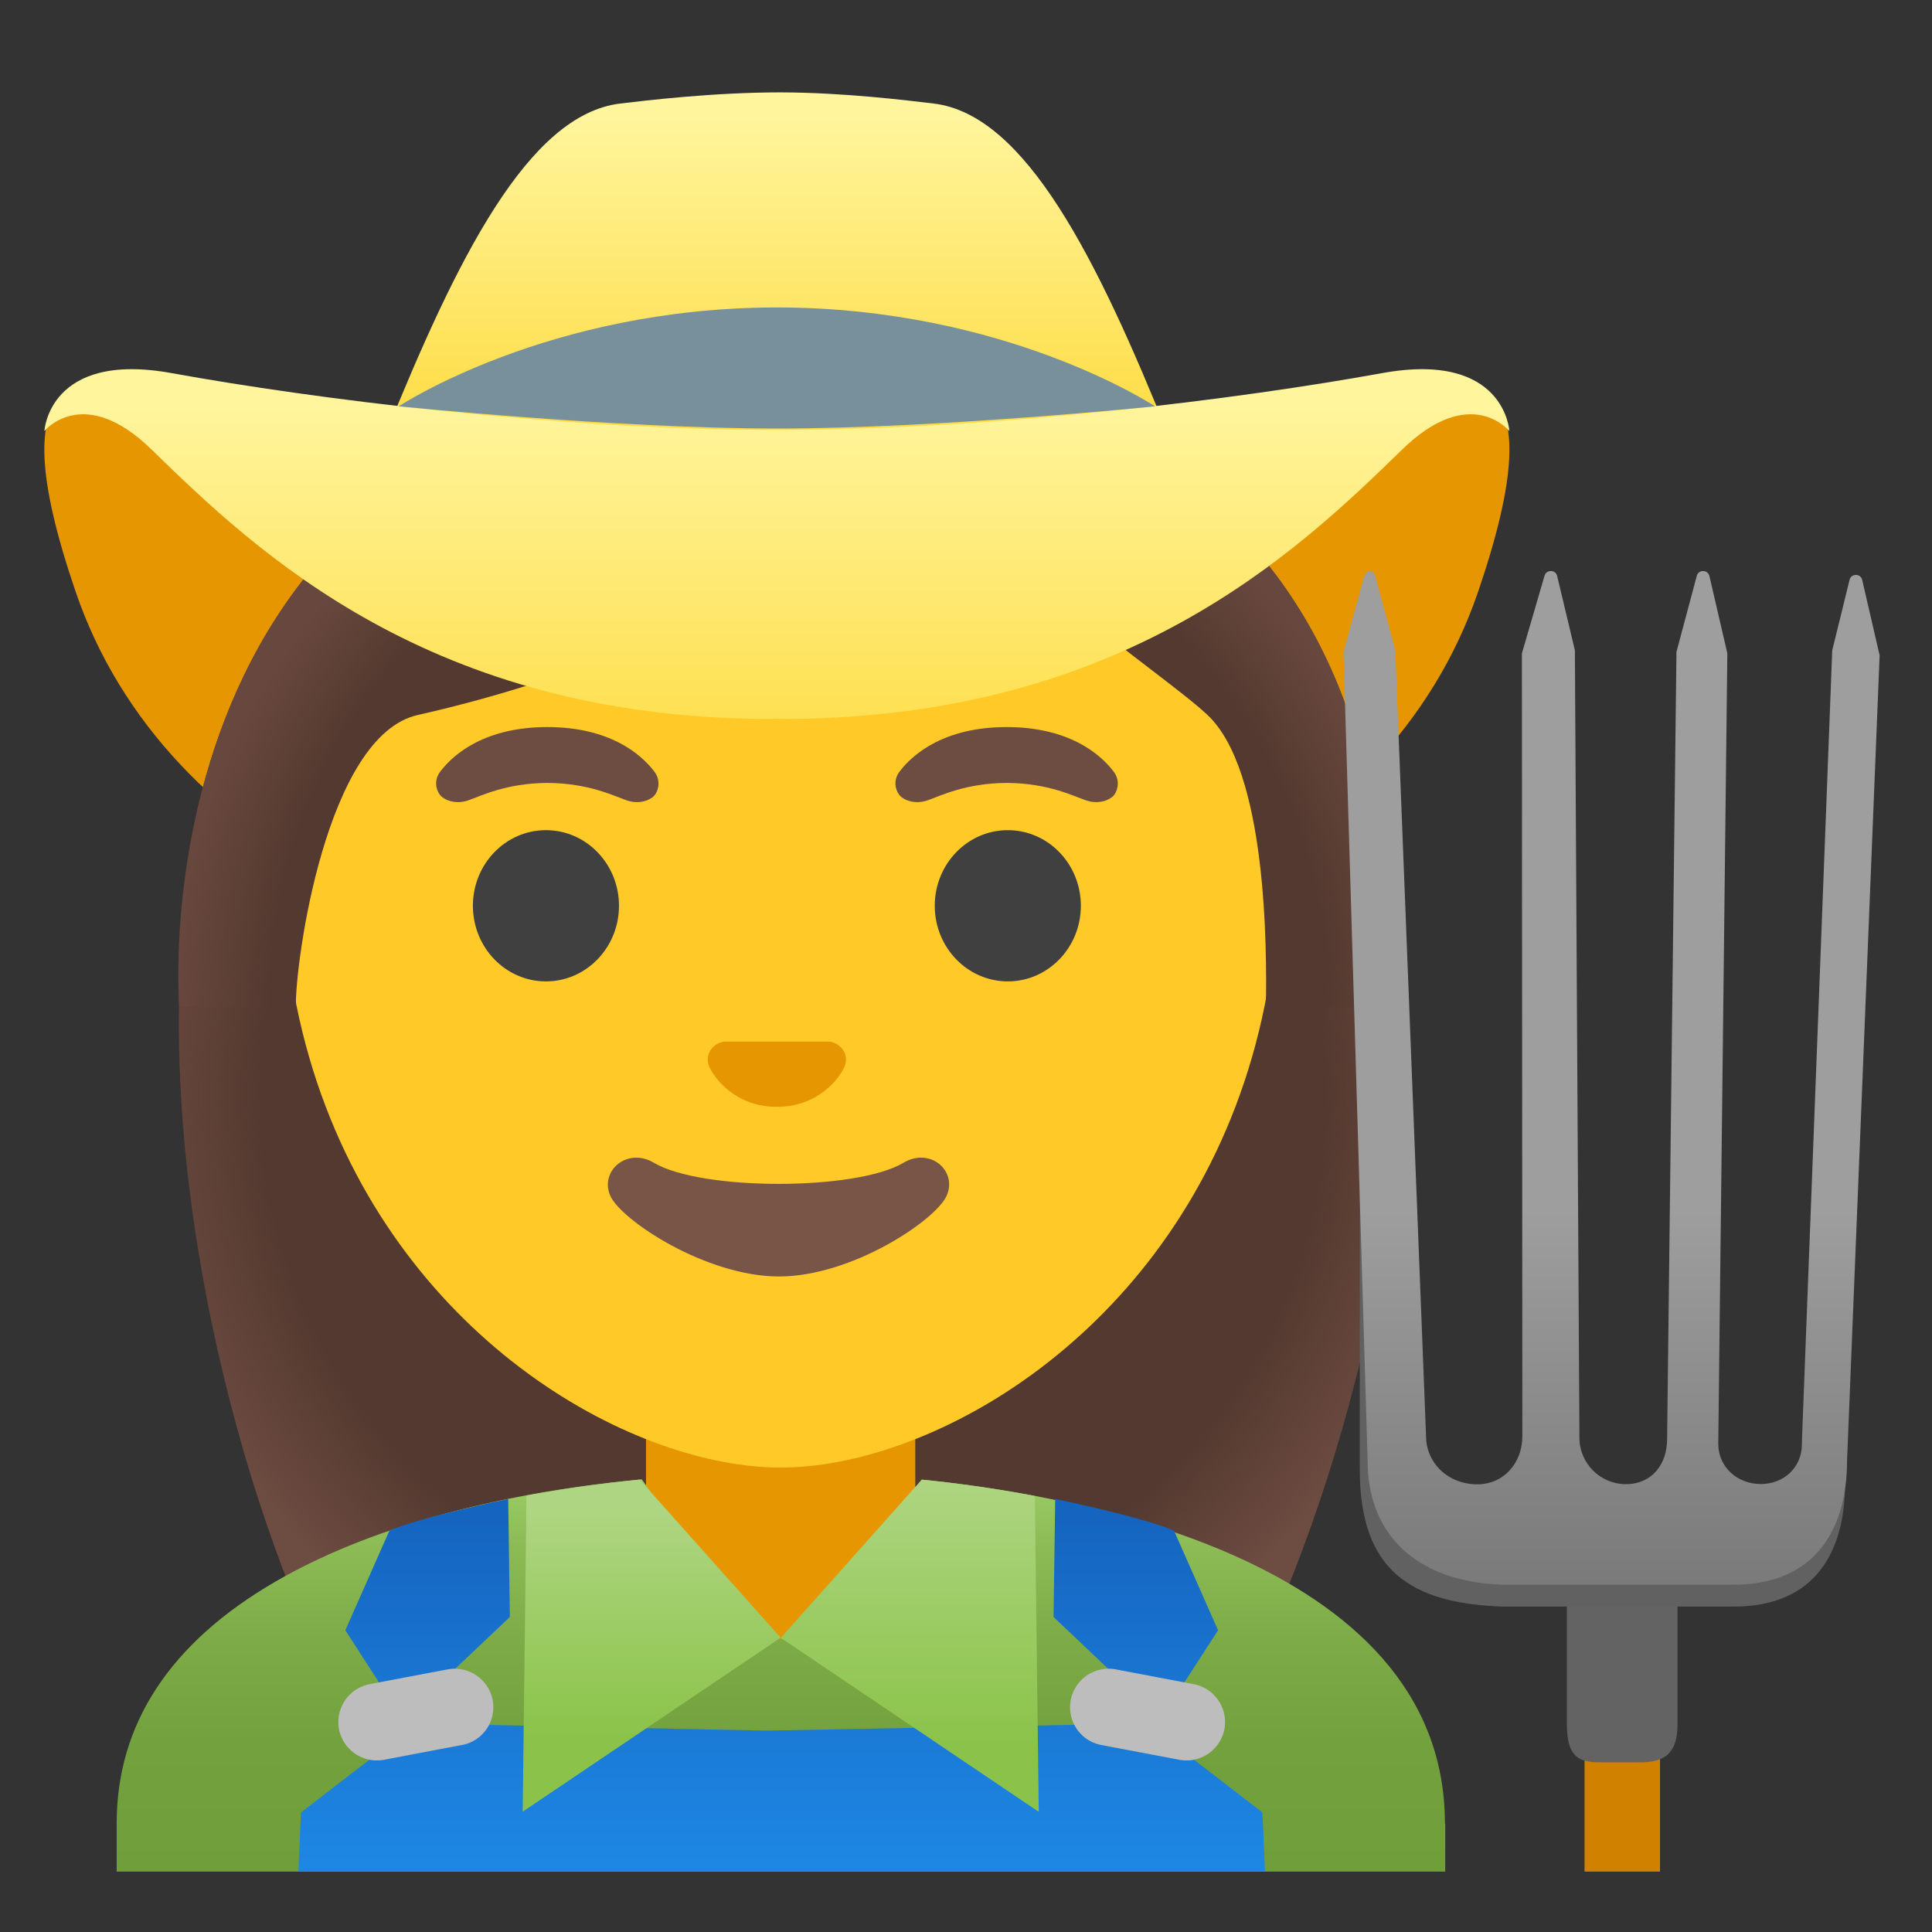
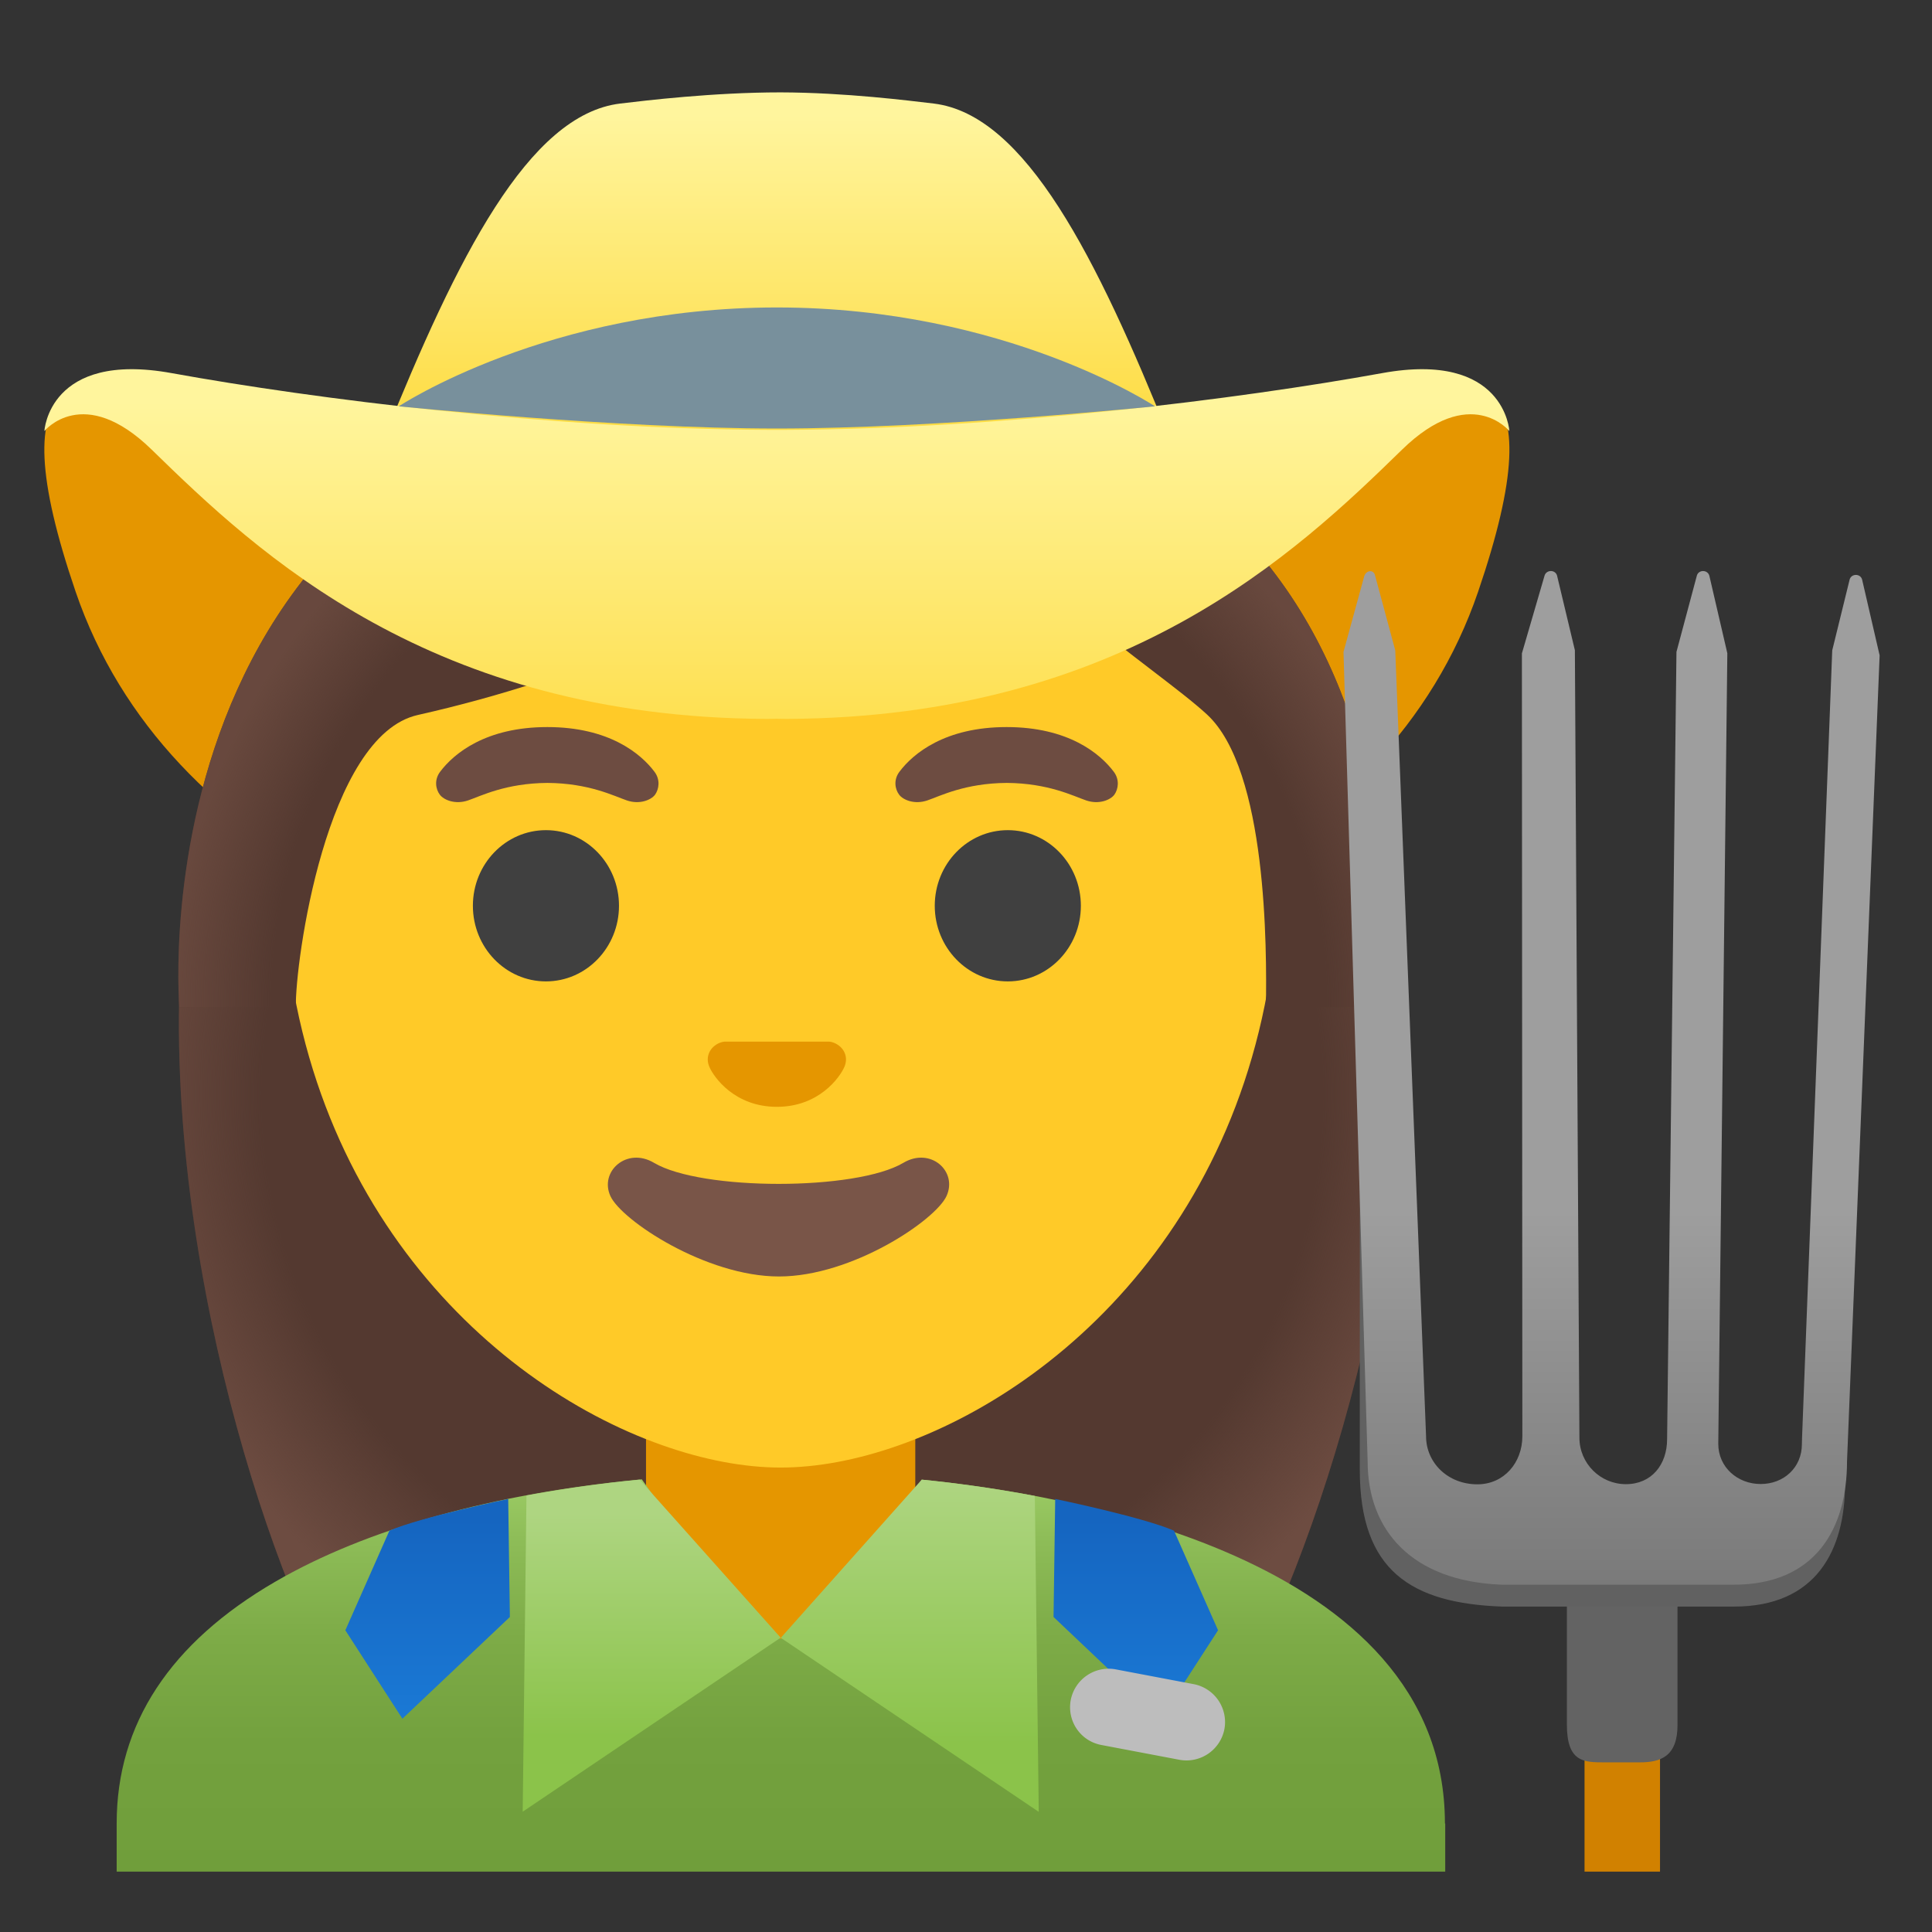
<svg xmlns="http://www.w3.org/2000/svg" width="800px" height="800px" viewBox="0 0 128 128" aria-hidden="true" role="img" class="iconify iconify--noto" preserveAspectRatio="xMidYMid meet">
  <rect x="0" y="0" width="128" height="128" fill="#333333" stroke="none" />
  <path d="M52.81 24.87c-60.57 0-38.8 75.78-28.98 89.43c3.9 5.41 11.43 5.71 11.43 5.71l16.97-.03l16.97.03s7.54-.3 11.43-5.71c9.84-13.65 32.75-89.43-27.82-89.43z" fill="#543930">

</path>
  <radialGradient id="IconifyId17ecdb2904d178eab22939" cx="52.505" cy="55.562" r="44.245" gradientTransform="matrix(1 0 0 -1 0 128)" gradientUnits="userSpaceOnUse">
    <stop offset=".794" stop-color="#6d4c41" stop-opacity="0">

</stop>
    <stop offset="1" stop-color="#6d4c41">

</stop>
  </radialGradient>
  <path d="M52.81 24.87c-60.57 0-38.8 75.78-28.98 89.43c3.9 5.41 11.43 5.71 11.43 5.71l16.97-.03l16.97.03s7.54-.3 11.43-5.71c9.84-13.65 32.75-89.43-27.82-89.43z" fill="url(#IconifyId17ecdb2904d178eab22939)">

</path>
  <path d="M51.47 37.93C25.35 37.24-5.38 8.76 5.01 39.2c5.98 17.5 26.2 26.03 46.46 25.77c20.26.26 40.48-8.26 46.46-25.77c10.39-30.44-20.34-1.96-46.46-1.27z" fill="#e59600">

</path>
  <path d="M51.72 90.68H42.8v10.68c0 4.83 3.63 8.74 8.11 8.74h1.62c4.48 0 8.11-3.92 8.11-8.74V90.68h-8.92z" fill="#e59600">

</path>
  <linearGradient id="IconifyId17ecdb2904d178eab22940" gradientUnits="userSpaceOnUse" x1="51.72" y1="4" x2="51.72" y2="29.982" gradientTransform="matrix(1 0 0 -1 0 128)">
    <stop offset="0" stop-color="#709e3b">

</stop>
    <stop offset=".328" stop-color="#73a13e">

</stop>
    <stop offset=".595" stop-color="#7dab47">

</stop>
    <stop offset=".839" stop-color="#8dbc57">

</stop>
    <stop offset="1" stop-color="#9ccc65">

</stop>
  </linearGradient>
  <path d="M95.73 120.81c0-17.79-25.56-21.89-34.66-22.78l-7.67 10.54h-3.33l-7.55-10.56c-9.85.93-18.23 3.27-24.28 6.78c-6.98 4.05-10.51 9.44-10.51 16.01v3.2h88.02v-3.19z" fill="url(#IconifyId17ecdb2904d178eab22940)">

</path>
  <linearGradient id="IconifyId17ecdb2904d178eab22941" gradientUnits="userSpaceOnUse" x1="51.791" y1="3.482" x2="51.791" y2="28.074" gradientTransform="matrix(1 0 0 -1 0 128)">
    <stop offset="0" stop-color="#1e88e5">

</stop>
    <stop offset="1" stop-color="#1565c0">

</stop>
  </linearGradient>
-   <path fill="url(#IconifyId17ecdb2904d178eab22941)" d="M83.64 120.08l-7.17-5.52l.25-.39l-25.99.49l-23.87-.49l.25.39l-7.17 5.52l-.17 3.92h64.04z">
- 
- </path>
  <linearGradient id="IconifyId17ecdb2904d178eab22942" gradientUnits="userSpaceOnUse" x1="28.334" y1="4.008" x2="28.334" y2="27.385" gradientTransform="matrix(1 0 0 -1 0 128)">
    <stop offset="0" stop-color="#1e88e5">

</stop>
    <stop offset="1" stop-color="#1565c0">

</stop>
  </linearGradient>
  <path d="M33.78 107.13l-.11-7.82s-5.79 1.2-7.87 2.1l-2.92 6.6l3.78 5.86l7.12-6.74z" fill="url(#IconifyId17ecdb2904d178eab22942)">

</path>
  <linearGradient id="IconifyId17ecdb2904d178eab22943" gradientUnits="userSpaceOnUse" x1="65.915" y1="4.008" x2="65.915" y2="27.385" gradientTransform="rotate(180 70.581 64)">
    <stop offset="0" stop-color="#1e88e5">

</stop>
    <stop offset="1" stop-color="#1565c0">

</stop>
  </linearGradient>
  <path d="M69.8 107.13l.11-7.82s5.79 1.2 7.87 2.1l2.92 6.6l-3.79 5.86l-7.11-6.74z" fill="url(#IconifyId17ecdb2904d178eab22943)">

</path>
  <path d="M72.97 115.61l5.17.98a2.56 2.56 0 0 0 2.98-2.03a2.56 2.56 0 0 0-2.03-2.98l-5.17-.98a2.56 2.56 0 0 0-2.98 2.03c-.26 1.39.64 2.72 2.03 2.98z" fill="#bdbdbd">

</path>
  <g>
-     <path d="M30.61 115.61l-5.17.98c-1.38.26-2.72-.65-2.98-2.03a2.56 2.56 0 0 1 2.03-2.98l5.17-.98a2.56 2.56 0 0 1 2.98 2.03c.26 1.39-.64 2.72-2.03 2.98z" fill="#bdbdbd">
- 
- </path>
-   </g>
+     </g>
  <linearGradient id="IconifyId17ecdb2904d178eab22944" gradientUnits="userSpaceOnUse" x1="43.175" y1="27.731" x2="43.175" y2="12.954" gradientTransform="matrix(1 0 0 -1 0 128)">
    <stop offset="0" stop-color="#aed581">

</stop>
    <stop offset="1" stop-color="#8bc34a">

</stop>
  </linearGradient>
  <path d="M42.38 98.03c-2.61.25-5.11.61-7.5 1.05l-.25 20.95l17.09-11.53l-9.34-10.47z" fill="url(#IconifyId17ecdb2904d178eab22944)">

</path>
  <linearGradient id="IconifyId17ecdb2904d178eab22945" gradientUnits="userSpaceOnUse" x1="60.265" y1="29.912" x2="60.265" y2="12.478" gradientTransform="matrix(1 0 0 -1 0 128)">
    <stop offset="0" stop-color="#aed581">

</stop>
    <stop offset="1" stop-color="#8bc34a">

</stop>
  </linearGradient>
  <path d="M68.56 99.11c-2.96-.56-5.59-.89-7.49-1.08l-9.34 10.48l17.09 11.53l-.26-20.93z" fill="url(#IconifyId17ecdb2904d178eab22945)">

</path>
  <g>
    <path d="M51.72 17.3c-17.14 0-33.01 12.74-33.01 39.76c0 21.7 13.44 34.54 25.14 38.68c2.79.99 5.48 1.49 7.87 1.49c2.37 0 5.05-.49 7.82-1.47c11.71-4.12 25.18-16.97 25.18-38.7c.01-27.02-15.86-39.75-33-39.76z" fill="#ffca28">

</path>
  </g>
  <g fill="#404040">
    <ellipse cx="36.17" cy="60.01" rx="4.84" ry="5.01">

</ellipse>
    <ellipse cx="66.77" cy="60.01" rx="4.84" ry="5.01">

</ellipse>
  </g>
  <path d="M59.85 77.04c-3.13 1.86-13.39 1.86-16.52 0c-1.8-1.07-3.63.57-2.89 2.2c.73 1.61 6.33 5.33 11.17 5.33s10.36-3.72 11.1-5.33c.75-1.64-1.06-3.27-2.86-2.2z" fill="#795548">

</path>
  <g fill="#6d4c41">
    <path d="M43.36 51.13c-.91-1.21-3.02-2.96-7.1-2.96s-6.19 1.75-7.1 2.96c-.4.53-.3 1.15-.02 1.52c.26.35 1.02.67 1.87.38s2.49-1.14 5.26-1.16c2.76.02 4.41.87 5.26 1.16c.85.29 1.61-.03 1.87-.38c.26-.37.36-.99-.04-1.52z">

</path>
    <path d="M73.79 51.13c-.91-1.21-3.02-2.96-7.1-2.96s-6.19 1.75-7.1 2.96c-.4.53-.3 1.15-.02 1.52c.26.35 1.02.67 1.87.38s2.49-1.14 5.26-1.16c2.76.02 4.41.87 5.26 1.16s1.61-.03 1.87-.38c.26-.37.36-.99-.04-1.52z">

</path>
  </g>
  <path d="M55.26 69.09c-.1-.04-.21-.07-.32-.08H48c-.11.01-.21.04-.32.08c-.63.26-.98.91-.68 1.6c.3.69 1.68 2.64 4.47 2.64s4.17-1.95 4.47-2.64c.3-.69-.05-1.34-.68-1.6z" fill="#e59600">

</path>
  <g>
    <path d="M91.58 66.72h-7.71c.06-3.83.09-15.69-3.9-19.38c-3.35-3.1-13.98-9.67-17.27-16.86c0 0-12.66 11.86-35.02 16.89c-6.09 1.37-8.13 16.42-8.08 19.33l-7.72.02c-.02-.33-3.36-41.85 40.93-41.85s38.77 41.8 38.77 41.85z" fill="#543930">

</path>
    <radialGradient id="IconifyId17ecdb2904d178eab22946" cx="52.935" cy="61.378" r="41.45" gradientTransform="matrix(1 0 0 -1 0 128)" gradientUnits="userSpaceOnUse">
      <stop offset=".843" stop-color="#6d4c41" stop-opacity="0">

</stop>
      <stop offset="1" stop-color="#6d4c41" stop-opacity=".8">

</stop>
    </radialGradient>
    <path d="M91.58 66.72h-7.71c.06-3.83.09-15.69-3.9-19.38c-3.35-3.1-13.98-9.67-17.27-16.86c0 0-12.66 11.86-35.02 16.89c-6.09 1.37-8.13 16.42-8.08 19.33l-7.72.02c-.02-.33-3.36-41.85 40.93-41.85s38.77 41.8 38.77 41.85z" fill="url(#IconifyId17ecdb2904d178eab22946)">

</path>
  </g>
  <g>
    <linearGradient id="IconifyId17ecdb2904d178eab22947" gradientUnits="userSpaceOnUse" x1="51.471" y1="120.426" x2="51.471" y2="96.641" gradientTransform="matrix(1 0 0 -1 0 128)">
      <stop offset=".003" stop-color="#fff59d">

</stop>
      <stop offset=".553" stop-color="#fee565">

</stop>
      <stop offset=".996" stop-color="#fdd835">

</stop>
    </linearGradient>
    <path d="M77.49 29.04C72.67 17.05 67.93 7.59 61.86 6.86c-1.62-.19-5.86-.73-10.15-.74c-4.45 0-8.95.54-10.62.74c-6.07.73-10.81 10.19-15.64 22.17c-2.62 6.5 54.66 6.5 52.04.01z" fill="url(#IconifyId17ecdb2904d178eab22947)">

</path>
    <linearGradient id="IconifyId17ecdb2904d178eab22948" gradientUnits="userSpaceOnUse" x1="51.47" y1="101.453" x2="51.47" y2="72.425" gradientTransform="matrix(1 0 0 -1 0 128)">
      <stop offset=".003" stop-color="#fff59d">

</stop>
      <stop offset=".553" stop-color="#fee565">

</stop>
      <stop offset=".996" stop-color="#fdd835">

</stop>
    </linearGradient>
    <path d="M91.57 24.72c-9.43 1.71-25.18 3.7-39.53 3.76H50.9c-14.35-.06-30.1-2.05-39.53-3.76c-8.14-1.48-8.43 3.84-8.43 3.84s2.58-3.19 7.11 1.23c7.03 6.86 18.48 17.75 40.77 17.84c.22 0 .43-.01.65-.01c.22 0 .43.01.65.01c22.3-.1 33.74-10.98 40.77-17.84c4.53-4.42 7.11-1.23 7.11-1.23s-.29-5.32-8.43-3.84z" fill="url(#IconifyId17ecdb2904d178eab22948)">

</path>
    <g>
      <path d="M51.47 20.37c-15.18 0-25.05 6.55-25.05 6.55s14.37 1.47 25.05 1.47s25.05-1.47 25.05-1.47s-9.87-6.55-25.05-6.55z" fill="#78909c">

</path>
    </g>
  </g>
  <g>
    <path fill="none" stroke="#d18100" stroke-width="5" stroke-miterlimit="10" d="M107.48 109.01V124">

</path>
    <path d="M108.64 116.76h-2.32c-1.39 0-2.51 0-2.51-2.51v-12.01h7.33v12.01c.01 2.13-1.12 2.51-2.5 2.51z" fill="#636363">

</path>
    <path d="M116.73 99.5c-1.84 0-7.74.06-9.07.06c-2.12 0-7.74-.19-10.03-.19c-7.48 0-7.54-26.69-7.54-26.69v24.71c0 6.69 3.42 8.83 9.42 9.05h15.38c5.42 0 7.35-3.71 7.35-8.15l-.38-4.86c-.02.01-1.47 6.07-5.13 6.07z" fill="#616161">

</path>
    <linearGradient id="IconifyId17ecdb2904d178eab22949" gradientUnits="userSpaceOnUse" x1="106.778" y1="19.532" x2="106.778" y2="78.202" gradientTransform="matrix(1 0 0 -1 0 128)">
      <stop offset="0" stop-color="#757575">

</stop>
      <stop offset=".482" stop-color="#9e9e9e">

</stop>
    </linearGradient>
    <path d="M123.37 38.4c-.11-.42-.73-.41-.83.01l-1.15 4.68l-2 52.18s-.01.27-.01.41c0 1.54-1.19 2.64-2.73 2.64s-2.81-1.12-2.81-2.66c0-.22.6-52.38.6-52.38l-1.19-5.13c-.11-.42-.72-.42-.83-.01l-1.35 5.05l-.62 52.15c0 1.7-1.03 2.99-2.73 2.99s-3.08-1.38-3.08-3.08l-.3-52.17l-1.18-4.94c-.11-.41-.71-.41-.83 0l-1.5 5.15l.03 51.86c0 1.76-1.22 3.19-2.98 3.19c-1.96 0-3.4-1.43-3.4-3.19l-2.04-52.06l-1.34-4.97c-.11-.42-.6-.34-.72.07l-1.37 5l1.6 53.63c0 4.52 2.88 7.94 8.88 8.17h15.38c5.42 0 7.5-3.73 7.5-8.17l2.16-53.4l-1.16-5.02z" fill="url(#IconifyId17ecdb2904d178eab22949)">

</path>
  </g>
</svg>